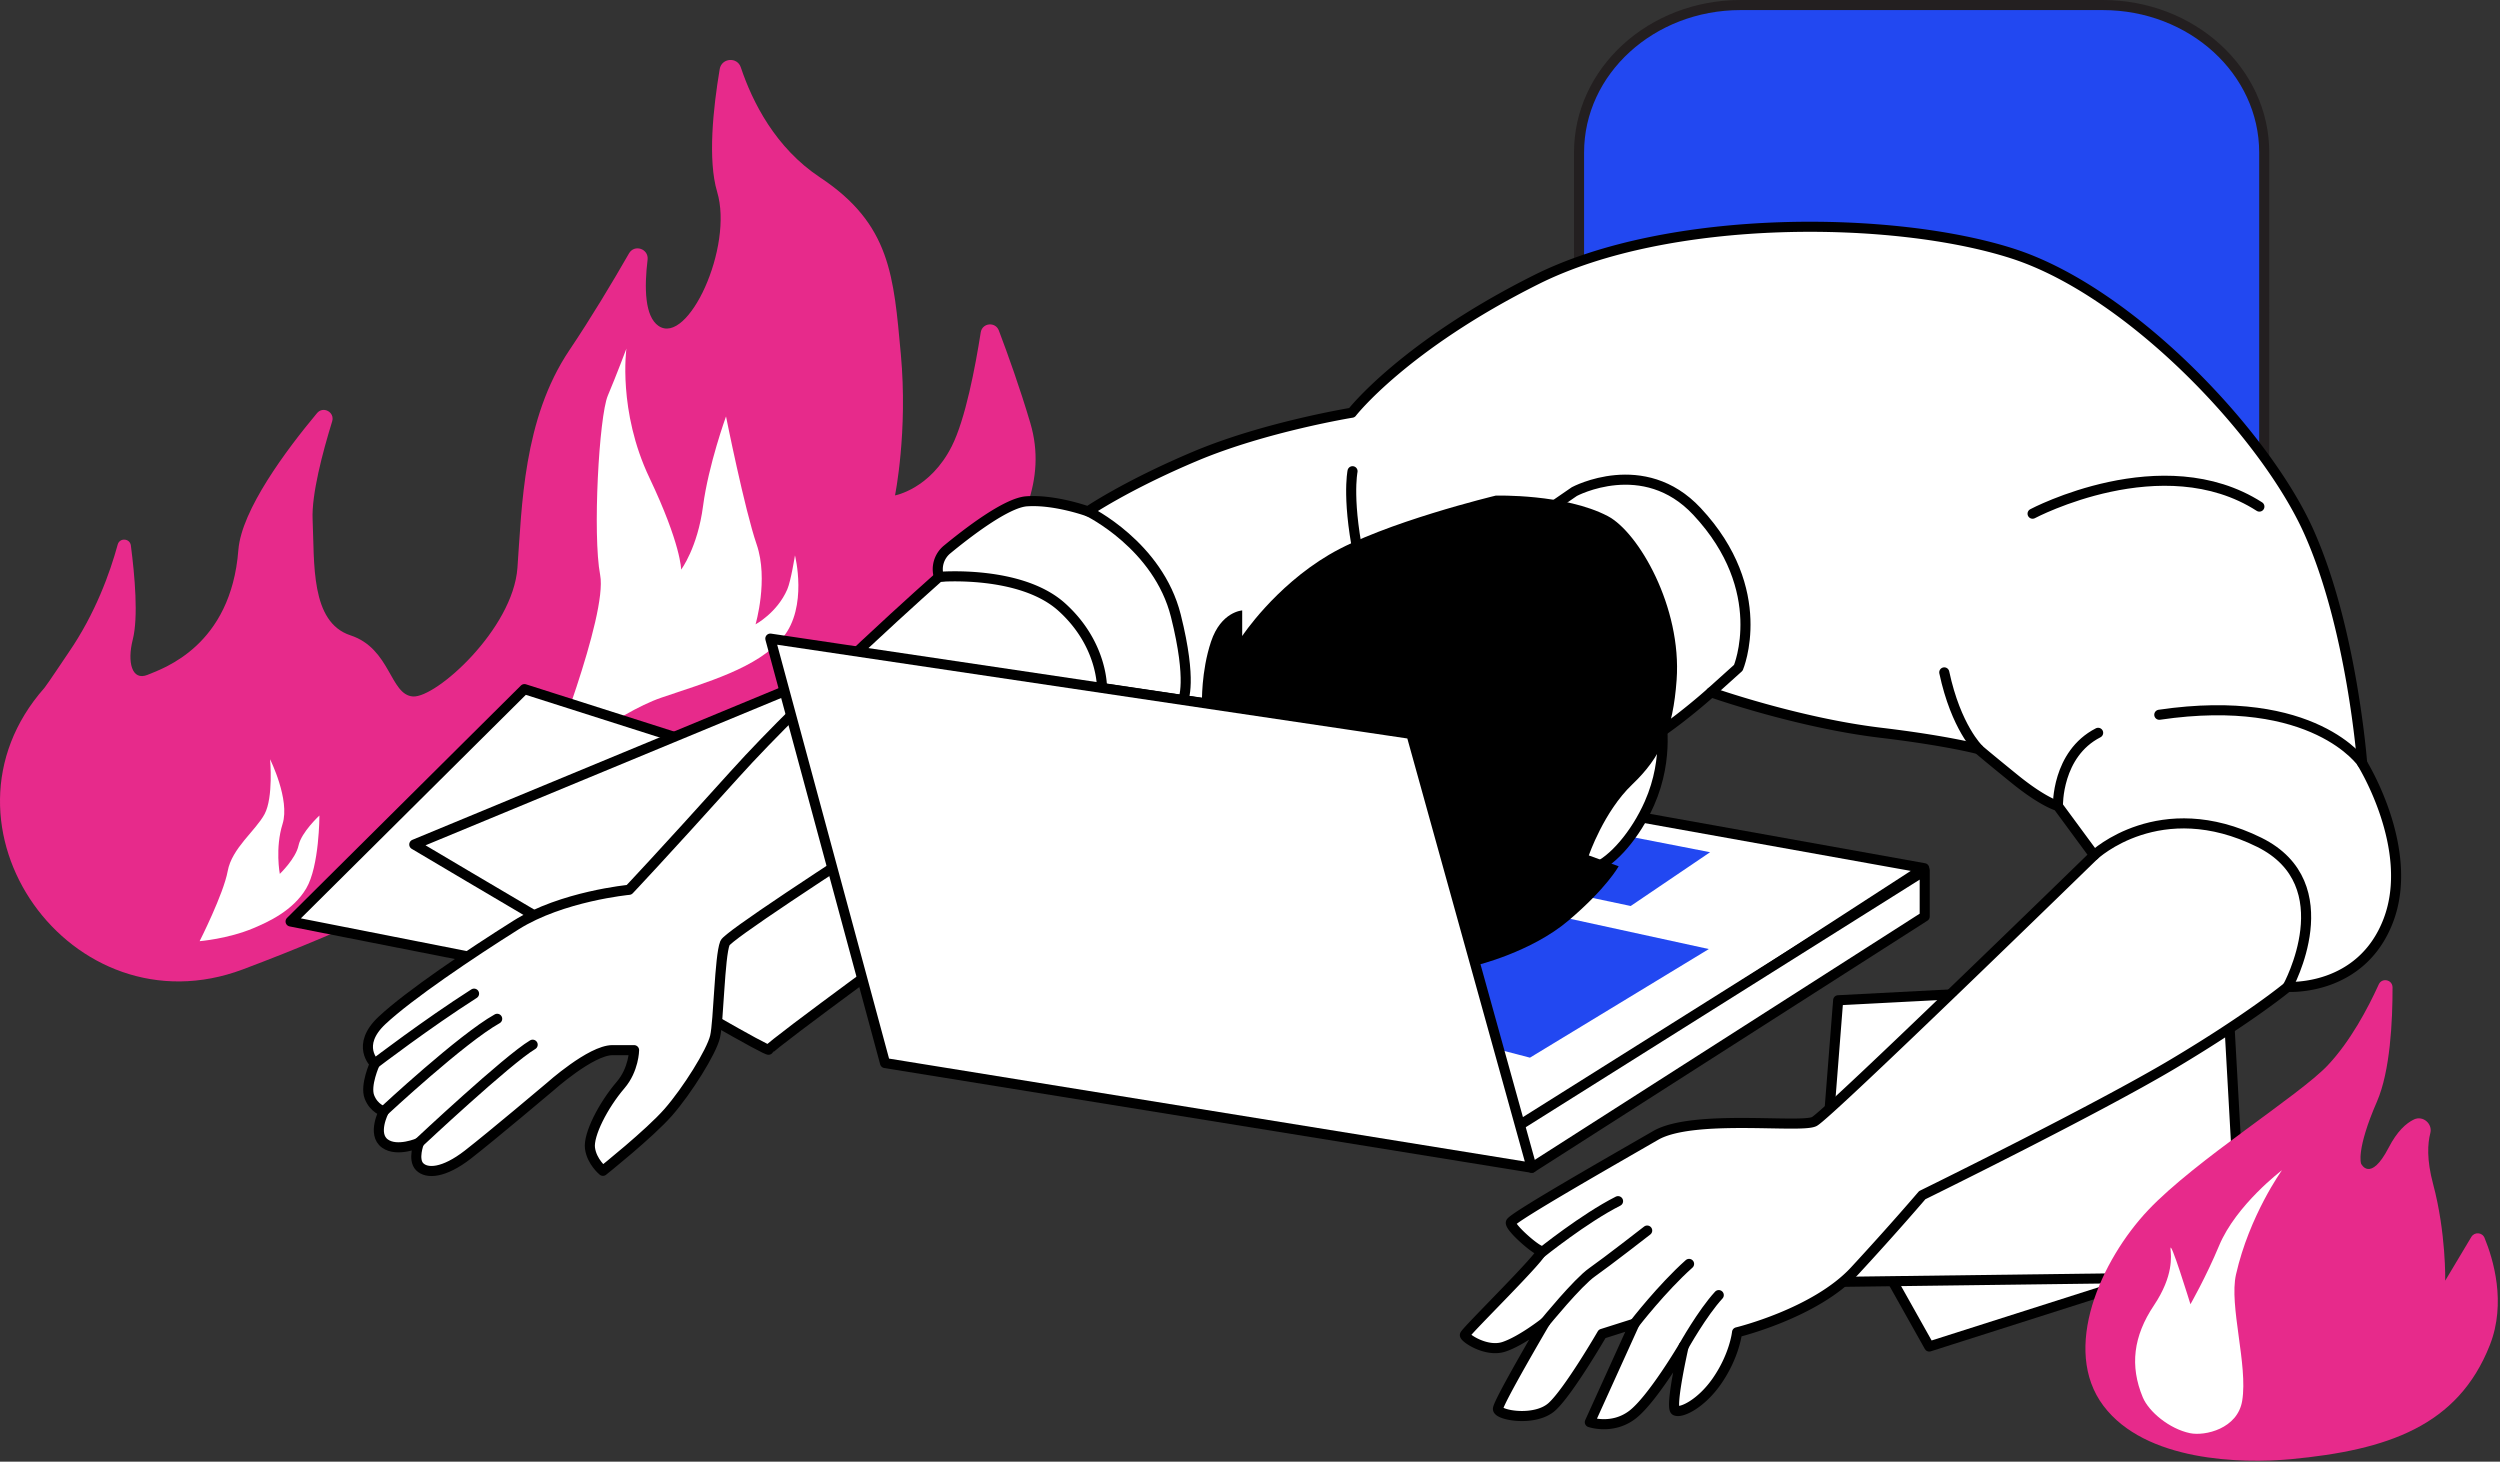
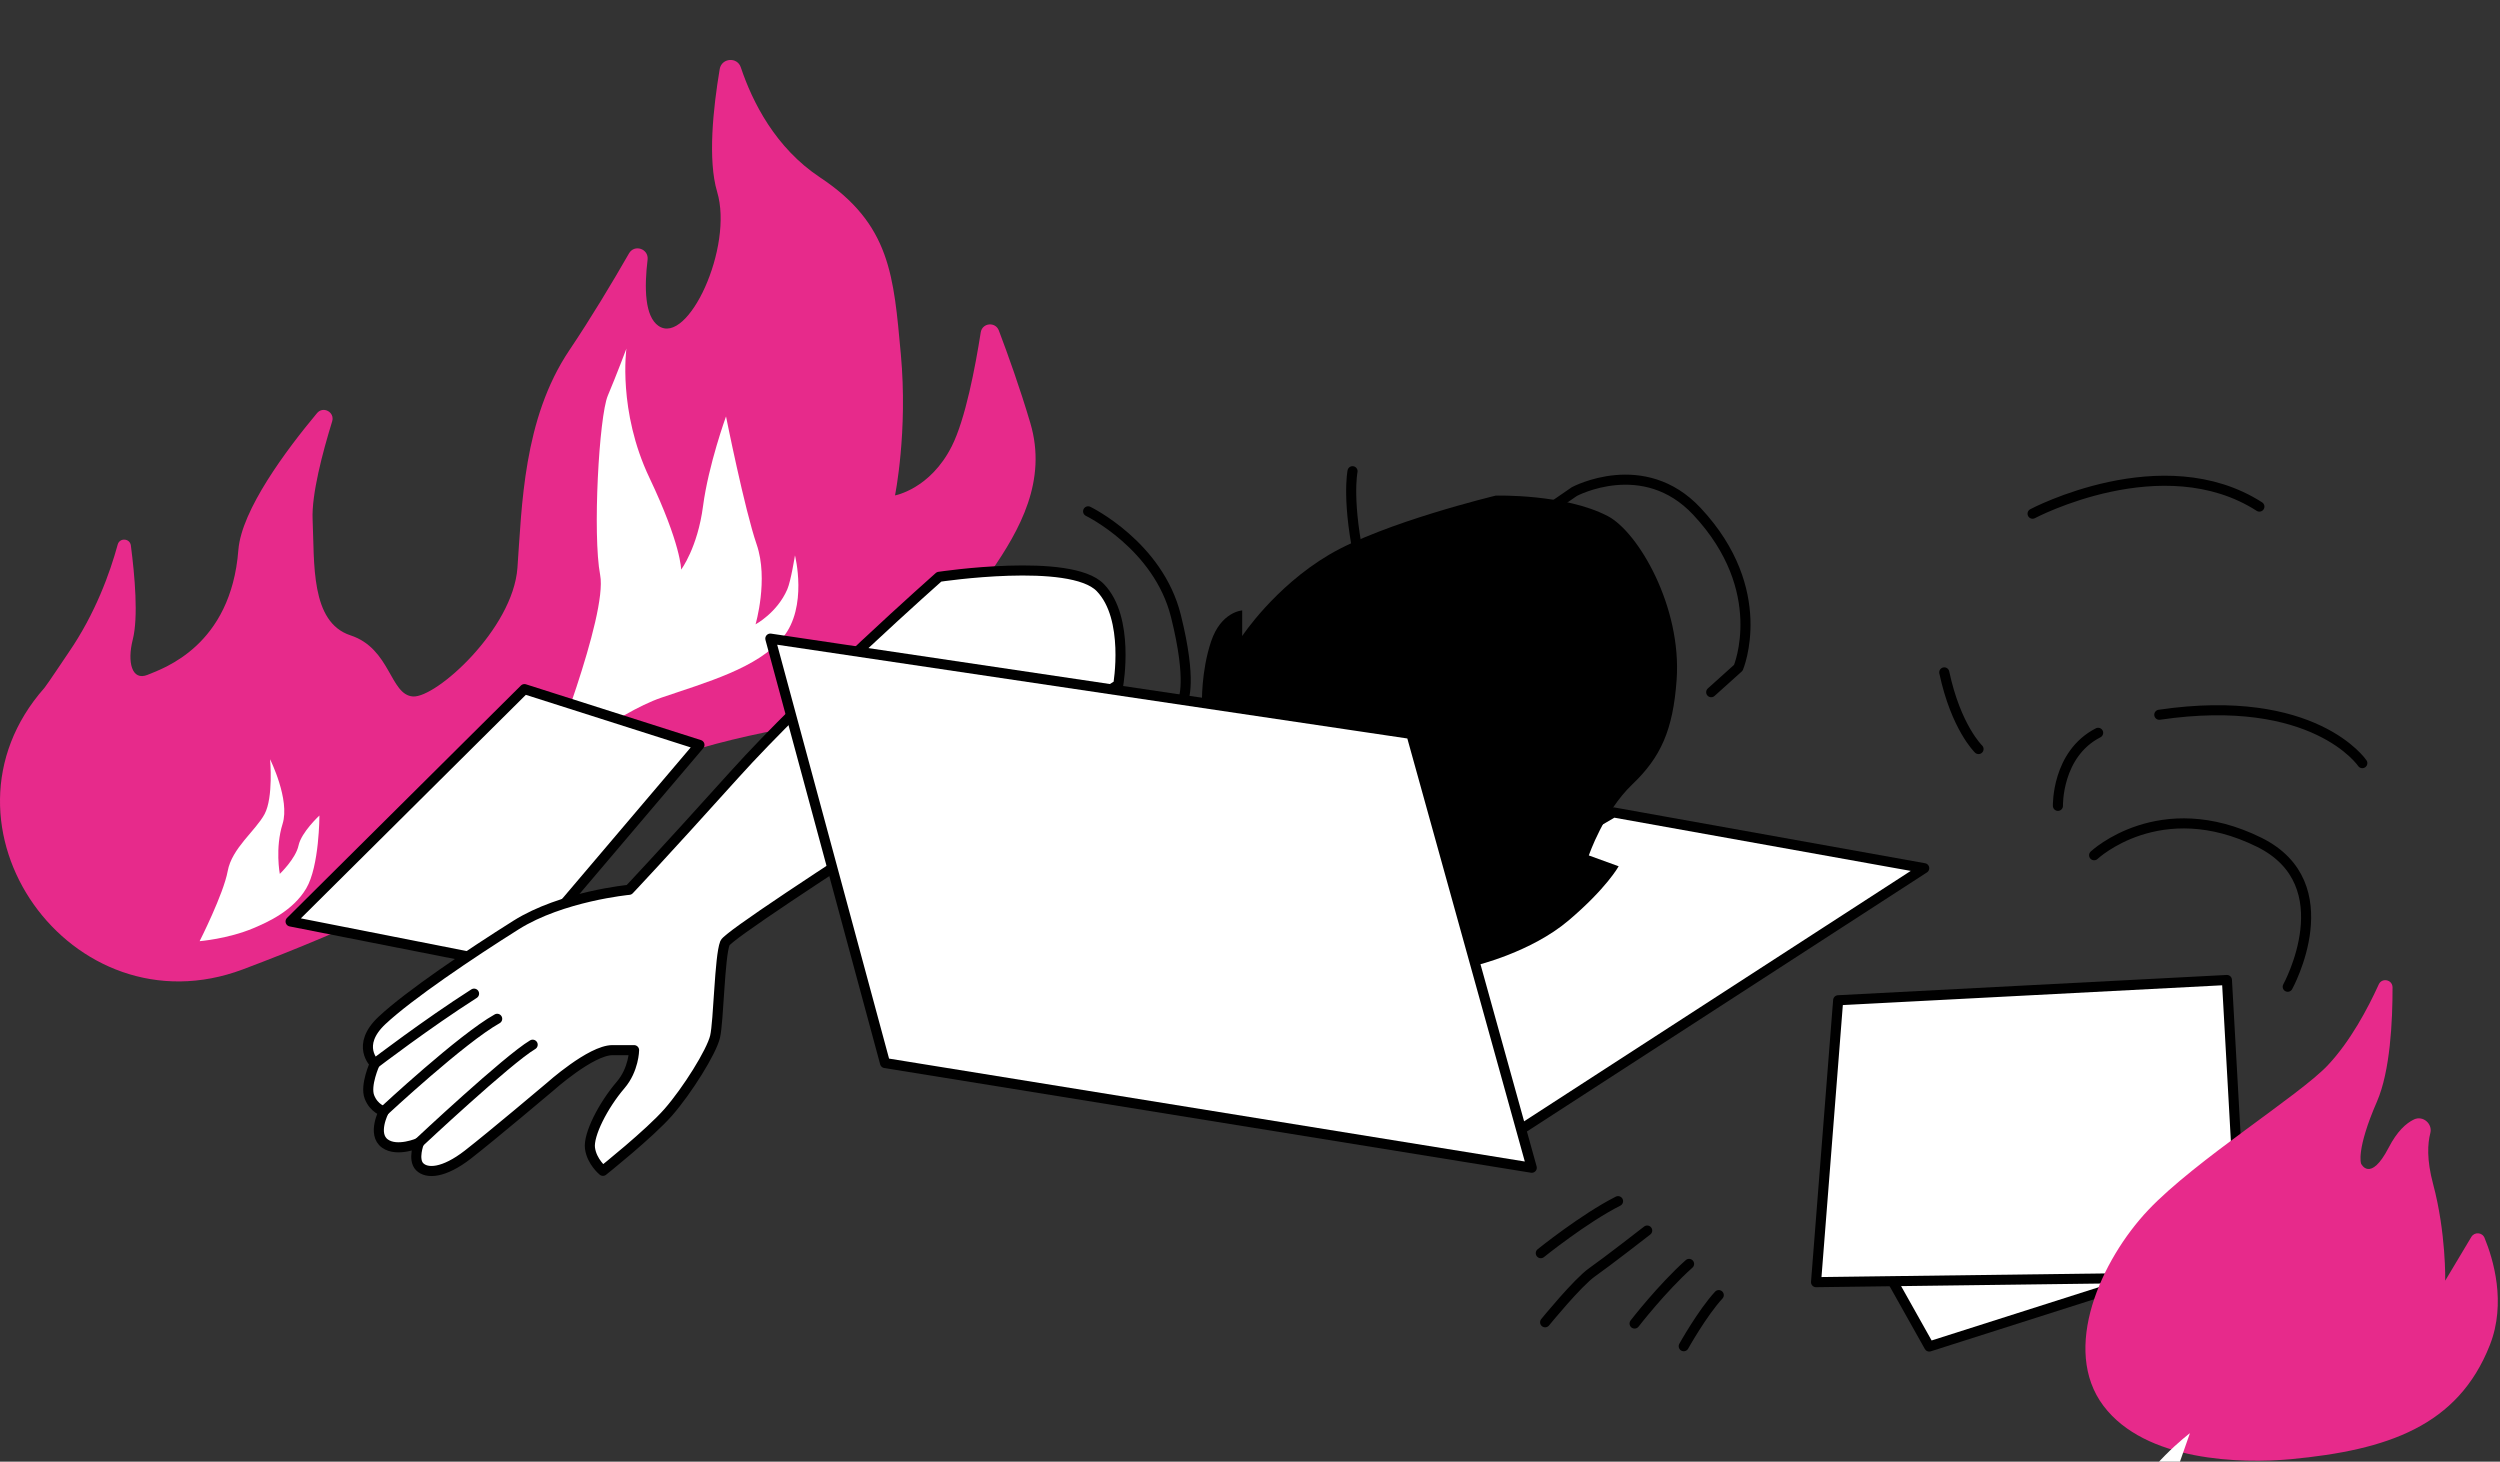
<svg xmlns="http://www.w3.org/2000/svg" width="496" height="290" fill="none">
  <rect width="100%" height="100%" fill="#333333" stroke="none" />
  <path fill="#E72A8B" d="M48.202 192.32c-34.08 12.8-63.5-28.56-39.39-55.84.45-.51 4.44-6.5 4.82-7.05 5.3-7.71 8.2-15.82 9.72-21.39.38-1.4 2.42-1.26 2.61.18.78 5.98 1.51 14.23.38 18.67-1.14 4.47-.19 8.29 2.96 6.99 3.16-1.3 16.52-5.75 17.99-24.76.62-7.94 9.5-19.84 15.61-27.16 1.22-1.46 3.56-.18 3 1.64-1.91 6.2-4.1 14.48-3.88 19.45.39 8.7-.46 20.38 7.51 23 7.97 2.62 7.82 11.8 12.39 12.13 4.57.33 19.86-13.35 20.74-25.54.89-12.18 1.13-29.52 10.29-43.14 4.31-6.41 8.56-13.5 11.84-19.22 1.08-1.89 3.95-.91 3.69 1.25-.67 5.55-.57 11.26 2.17 13.13 5.83 4 14.92-15.64 11.63-26.6-1.89-6.32-.78-16.69.51-24.35.37-2.22 3.48-2.48 4.19-.34 2.3 6.87 6.86 15.96 15.73 21.84 14.01 9.28 14.58 19.58 16.01 35 1.43 15.41-1.15 28.08-1.15 28.08s6.98-1.25 11.26-9.75c2.7-5.35 4.66-15.68 5.75-22.6.3-1.9 2.91-2.16 3.59-.37 1.77 4.67 4.17 11.34 6.25 18.37 3.39 11.42-2.08 21.17-7.78 29.43-5.7 8.26-24.04 27.99-41.64 31.3-17.6 3.31-34.23 8.87-46.27 17.41-17.17 12.2-39.59 22.38-60.53 30.24z" />
  <path fill="#fff" d="M108.572 152.36s12.02-30.24 10.5-38.27c-1.52-8.03-.22-31.48 1.52-35.6 1.74-4.12 3.69-9.33 3.69-9.33s-1.74 12.37 4.56 25.62c6.3 13.25 6.3 18.23 6.3 18.23s3.26-4.34 4.34-12.59c1.09-8.25 4.56-17.8 4.56-17.8s3.69 18.45 6.08 25.4c2.39 6.95-.22 15.85-.22 15.85s4.29-2.29 6.3-6.95c.71-1.64 1.52-6.73 1.52-6.73s2.6 10.2-2.39 16.28c-4.99 6.08-15.2 8.9-24.1 11.94-8.91 3.03-22.66 13.95-22.66 13.95zm-58.339 31.81c3-1.26 7.9-3.49 10.52-7.9 2.62-4.41 2.62-14.47 2.62-14.47s-3.58 3.31-4.14 5.93c-.55 2.62-3.72 5.65-3.72 5.65s-.96-5.1.55-9.92-2.48-12.82-2.48-12.82.69 7.58-1.1 10.89c-1.79 3.31-6.48 6.75-7.31 11.3-.83 4.55-5.57 13.9-5.57 13.9s5.63-.46 10.63-2.56z" />
  <path fill="#fff" stroke="#000" stroke-linecap="round" stroke-linejoin="round" stroke-miterlimit="10" stroke-width="2" d="m437.112 222.26 19.48 21.36-73.83 23.53-12.44-22.17 66.79-22.72z" />
  <path fill="#fff" stroke="#000" stroke-linecap="round" stroke-linejoin="round" stroke-miterlimit="10" stroke-width="2" d="m364.692 198.45-4.39 55.93 84.81-1.09-3.29-58.86-77.13 4.02zm-225.92-50.66-34.72-11.07-46.4 46.1 44 8.68 37.12-43.71z" />
-   <path fill="#fff" stroke="#000" stroke-linecap="round" stroke-linejoin="round" stroke-miterlimit="10" stroke-width="2" d="m162.422 134.32-80.23 33.23s70.05 41.61 70.35 40.71c.3-.9 34.43-25.74 34.43-25.74l-24.55-48.2z" />
  <path fill="#fff" stroke="#000" stroke-linecap="round" stroke-linejoin="round" stroke-miterlimit="10" stroke-width="2" d="M186.312 114.44s-25.9 22.91-40.6 39.24c-14.7 16.33-20.9 22.86-20.9 22.86s-13.32 1.26-22.42 6.98c-9.1 5.72-21.22 13.9-26.57 18.9-5.36 5-1.46 8.6-1.46 8.6s-1.96 4.29-1.07 6.61c.89 2.32 2.86 2.86 2.86 2.86s-2.37 4.53.22 6.39c2.43 1.76 6.75-.14 6.75-.14s-1.28 3.31.14 4.74c1.42 1.43 4.77 1.32 9.59-2.43s16.22-13.38 16.22-13.38 8.15-7.32 12.44-7.32h4.29s-.04 3.84-2.67 6.91c-3.47 4.05-6.44 9.87-6.08 12.55.36 2.68 2.57 4.48 2.57 4.48s9.22-7.34 12.97-11.62c3.75-4.29 8.56-11.96 9.28-15 .71-3.04.89-15.89 1.96-18.57 1.07-2.68 78.03-51.25 78.03-51.25s2.32-13.21-3.57-19.28-31.98-2.13-31.98-2.13z" />
  <path stroke="#000" stroke-linecap="round" stroke-linejoin="round" stroke-miterlimit="10" stroke-width="2" d="M74.353 211.01s10.38-7.93 19.7-13.87m-17.921 23.33s15.49-14.42 22.51-18.34m-15.539 24.59s17.58-16.48 22.58-19.45" />
-   <path fill="#2248F1" stroke="#231F20" stroke-miterlimit="10" stroke-width="2" d="M313.282 61.45V30.26c0-16.16 14.35-29.26 32.06-29.26h71.82c17.71 0 32.06 13.1 32.06 29.26V145.8l-135.94-84.35z" />
-   <path fill="#fff" stroke="#000" stroke-linecap="round" stroke-linejoin="round" stroke-miterlimit="10" stroke-width="2" d="M415.472 169.68s-52.84 51.49-55.53 52.84c-2.69 1.35-24.09-1.52-31.46 2.75-7.38 4.27-28.53 16.3-28.73 17.28-.19.97 4.85 5.43 6.02 5.63 1.16.19-15.14 16.11-15.14 16.69 0 .58 4.27 3.49 7.76 2.33 3.49-1.16 8.15-4.85 8.15-4.85s-9.35 15.9-9.35 17.18c0 1.29 7.39 2.57 10.71-.43 3.32-3 9.96-14.46 9.96-14.46l6.43-2.04-8.87 19.56s4.45 1.55 8.41-1.45 10.2-13.6 10.2-13.6-2.78 12.21-1.61 12.75c1.18.54 5.1-1.39 8.17-5.79 3.57-5.12 4.04-9.74 4.04-9.74s15.53-3.75 23.35-12.21c7.82-8.46 13.39-15 13.39-15s34.53-16.95 49.92-26.14c15.39-9.19 22.58-15.19 22.58-15.19s14.59 1 19.98-13.19c5.4-14.19-5.2-31.17-5.2-31.17s-2-26.78-10.59-45.96-35.17-47.56-58.75-55.16c-23.58-7.59-68.08-8.04-94.46 5.14-26.38 13.19-36.64 26.43-36.64 26.43s-17.19 2.8-30.97 8.59c-13.79 5.8-21.38 10.99-21.38 10.99s-6.59-2.4-12.19-2c-4.02.29-11.75 6.25-15.79 9.58a5.073 5.073 0 0 0-1.6 5.41s16.19-1.4 24.38 6c8.19 7.39 7.97 16.07 7.97 16.07l61.35 9.12s35.09 6.52 42.07 3.84c6.98-2.68 17.43-12.13 17.43-12.13s17.08 6.04 33.58 8.02c13.33 1.59 19.46 3.26 19.46 3.26s1.43 1.25 7.16 5.9 8.59 5.37 8.59 5.37l7.2 9.78z" />
  <path fill="#fff" stroke="#000" stroke-linecap="round" stroke-linejoin="round" stroke-miterlimit="10" stroke-width="2" d="m381.762 172.25-61.66-11.07-39.9 23.34 18.55 41.49 83.01-53.76z" />
-   <path fill="#2248F1" d="m303.542 209.84 35.49-21.55-31.87-6.95-21 11.55 3.59 13.36 13.79 3.59zm16.8-44.45 18.94 3.69-15.75 10.67-17.95-3.79 14.76-10.57z" />
-   <path fill="#fff" stroke="#000" stroke-linecap="round" stroke-linejoin="round" stroke-miterlimit="10" stroke-width="2" d="m303.902 231.68 77.96-49.86v-9.11l-81.7 51.35 3.74 7.62zm25.52-89.82s1.91 8.31-2.18 17.54c-2.74 6.2-7.23 11.36-10.84 12.81 0 0-7.9 2.49-5.96-6.79 1.95-9.29 18.98-23.56 18.98-23.56z" />
  <path fill="#000" d="M292.872 191.53s10.9-2.61 18.31-8.89c7.58-6.42 9.96-10.77 9.96-10.77l-5.92-2.15s2.97-8.7 8.62-14.09c5.65-5.39 8.08-10.76 8.8-20.73 1.04-14.46-7.57-29.31-13.65-32.5-8.53-4.47-22.24-4.07-22.24-4.07s-22.26 5.34-33.08 11.74c-10.82 6.4-17.22 16.12-17.22 16.12v-5.08s-4.19.22-6.18 6.18c-1.99 5.96-1.8 12.2-1.8 12.2l41.53 6.13 12.87 45.91z" />
  <path stroke="#000" stroke-linecap="round" stroke-linejoin="round" stroke-miterlimit="10" stroke-width="2" d="M408.292 159.88s-.26-10.27 7.98-14.49m-23.73 3.22s-4.47-4.29-6.8-15.21m29.731 36.28s13.06-12.31 32.76-2.57c16.86 8.34 5.65 28.66 5.65 28.66m-148.191 52.86s8.56-6.9 15.33-10.32m-14.47 24.03s6.43-7.9 9.33-9.93c2.9-2.03 10.92-8.27 10.92-8.27m-2.5 18.45s5.4-7 10.81-11.83m-1.06 16.33s3.67-6.57 6.95-10.14m-44.6-148.45 15.95-10.97s13.76-7.38 24.34 3.95c14.66 15.69 8.19 31.01 8.19 31.01l-5.38 4.84m-123.62-35.88s13.91 6.73 17.41 20.73c3.29 13.14 1.43 16.71 1.43 16.71m33.62-45.4s-1.25 6.1 1.66 19m198.68 38.92s-9.5-14.13-40.28-9.6m-25.14-39.89s25.83-13.72 45-1.41" />
  <path fill="#fff" stroke="#000" stroke-linecap="round" stroke-linejoin="round" stroke-miterlimit="10" stroke-width="2" d="m280.002 145.62 23.9 86.06-128.31-20.77-22.76-84.21 127.17 18.92z" />
  <path fill="#E72A8B" d="M417.342 278.94c-8.49-11.25-.48-28.99 8.88-38.88 9.36-9.89 30.02-22.77 35.62-28.72 4.47-4.75 7.94-11.27 10.1-16.03.64-1.4 2.73-.95 2.74.59.01 6.65-.46 16.6-3.09 22.65-4.22 9.69-3.15 12.32-3.15 12.32s1.81 3.88 5.48-3.2c1.67-3.22 3.44-4.82 5.01-5.57 1.76-.84 3.74.84 3.24 2.73-.53 2.02-.74 5.24.55 10.06 2.6 9.71 2.41 19.19 2.41 19.19l5.18-8.67c.62-1.04 2.16-.94 2.62.18 1.72 4.19 4.36 12.89 1.05 21.28-6.33 16.08-20.31 20.82-39.46 22.63-9.91.92-28.87.45-37.18-10.56z" />
-   <path fill="#fff" d="M434.482 284.34c2.99.62 9.47-.88 10.37-6.43 1.16-7.09-2.63-18.87-1.23-25.05 2.65-11.71 9.12-20.69 9.12-20.69s-9.099 6.87-12.469 14.96c-2.61 6.26-5.69 11.63-5.69 11.63s-4.171-13.54-3.951-10.89c.11 1.32.64 5.23-3.28 11.1-4.12 6.14-4.81 12.03-2.23 18.25 1.2 2.88 5.29 6.27 9.36 7.12z" />
+   <path fill="#fff" d="M434.482 284.34s-9.099 6.87-12.469 14.96c-2.61 6.26-5.69 11.63-5.69 11.63s-4.171-13.54-3.951-10.89c.11 1.32.64 5.23-3.28 11.1-4.12 6.14-4.81 12.03-2.23 18.25 1.2 2.88 5.29 6.27 9.36 7.12z" />
</svg>